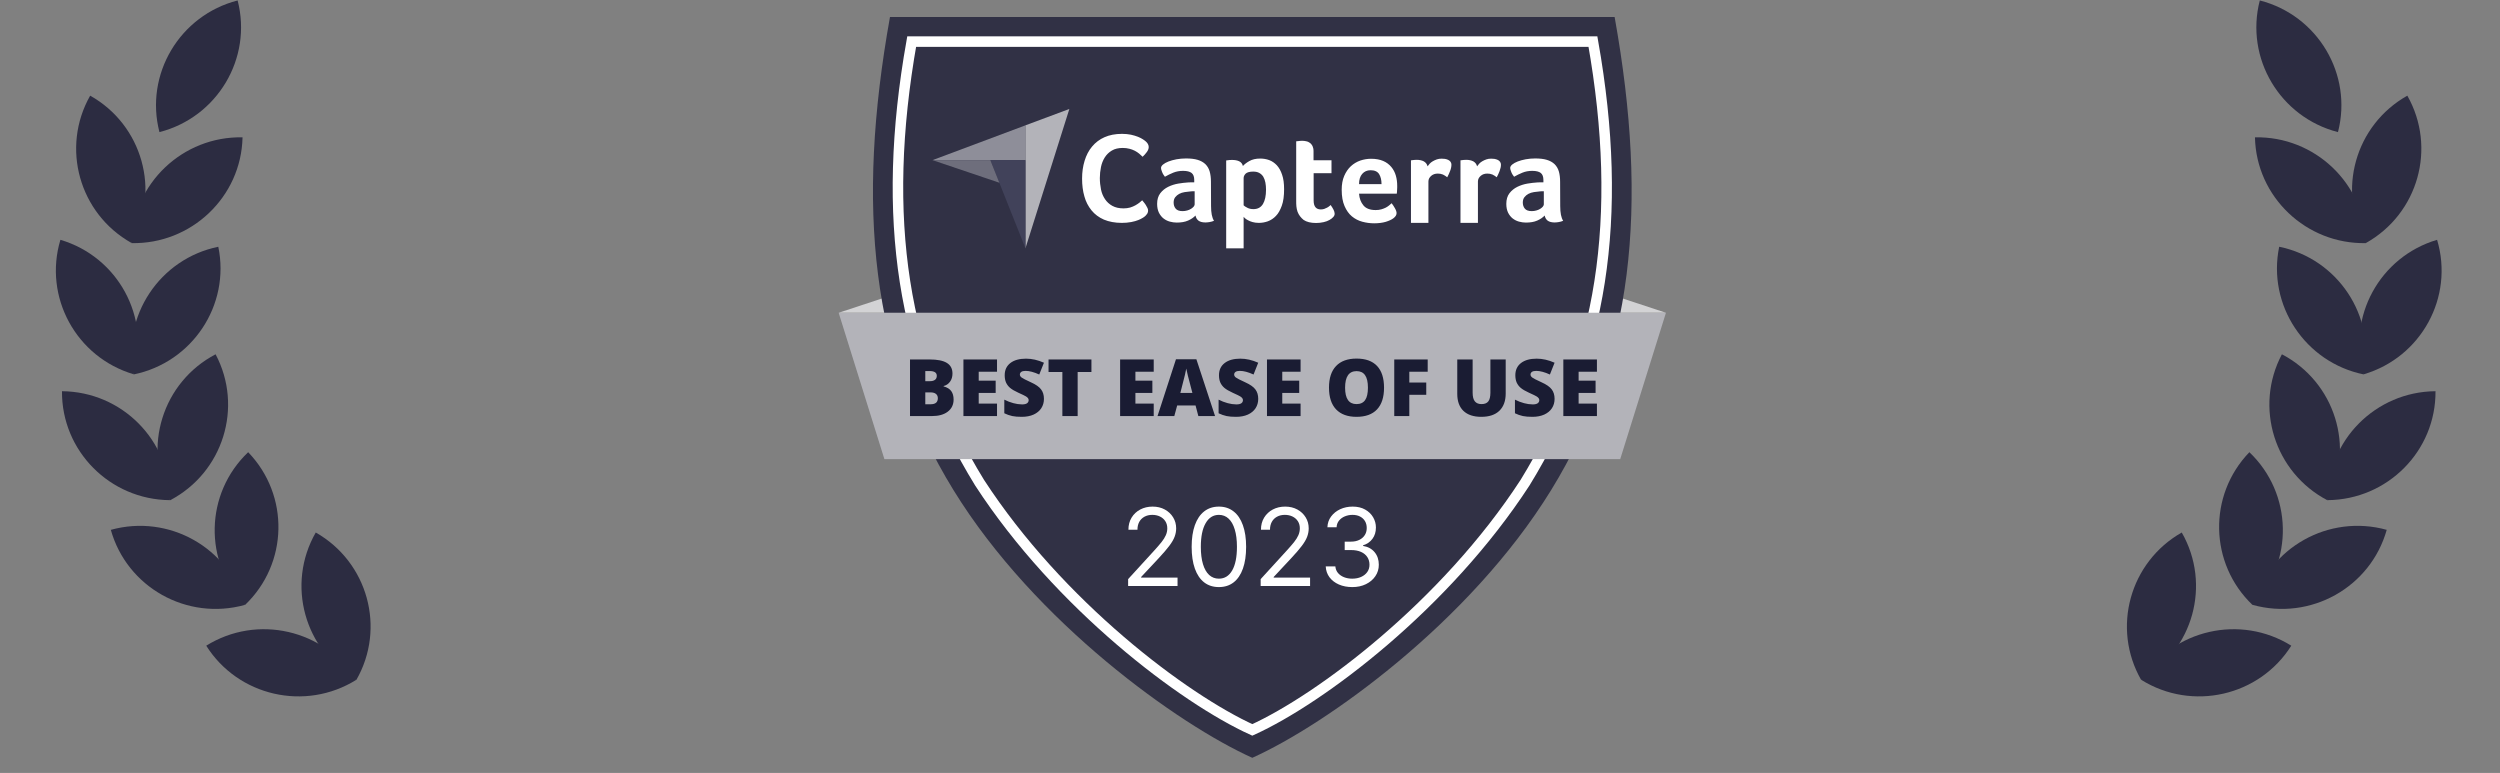
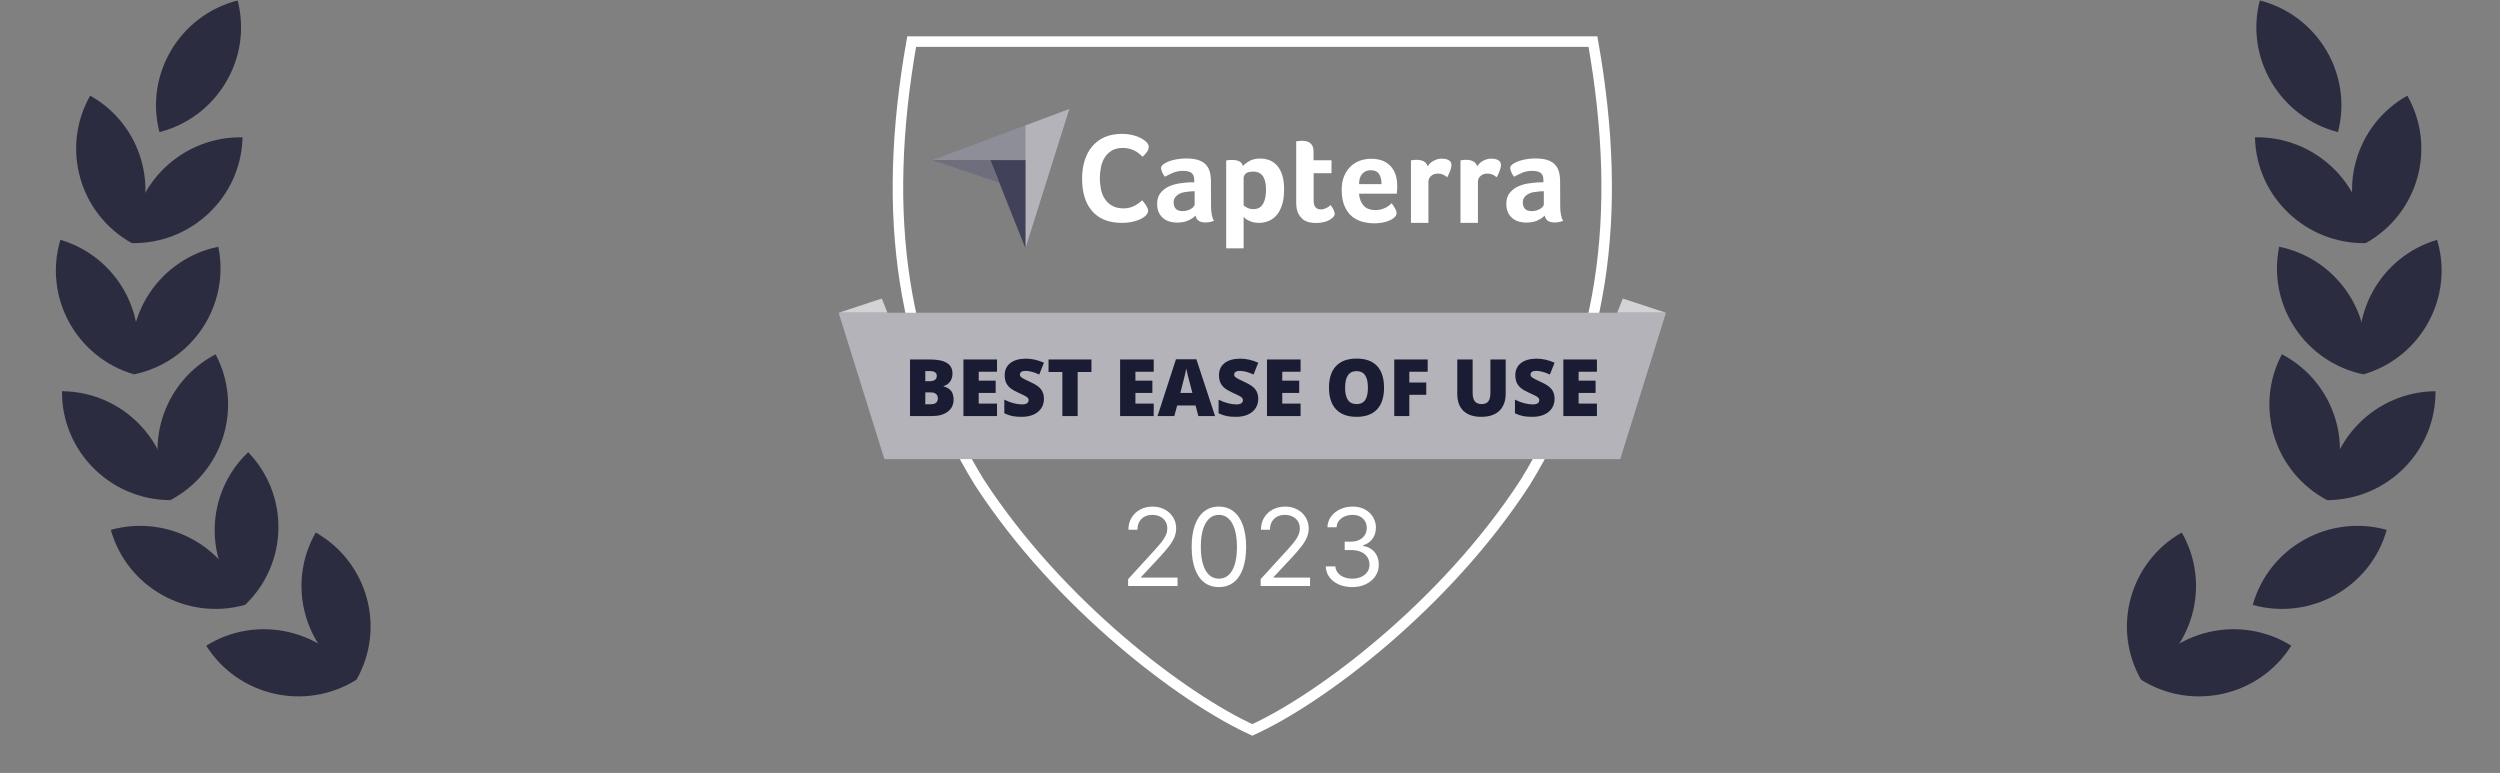
<svg xmlns="http://www.w3.org/2000/svg" width="262" height="81" viewBox="0 0 262 81" fill="none">
  <rect x="0" y="0" width="262" height="81" fill="#808080" stroke="none" />
  <g clip-path="url(#clip0_1_69)">
    <path d="M16.71 13.845C15.139 7.787 18.84 1.601 24.903 0.048C26.474 6.106 22.773 12.292 16.71 13.845Z" fill="#2C2C41" />
    <path d="M13.78 25.479C13.914 19.224 19.164 14.261 25.418 14.393C25.285 20.648 20.035 25.61 13.78 25.479Z" fill="#2C2C41" />
    <path d="M13.775 25.459C16.869 20.01 14.915 13.091 9.45 10.026C6.356 15.475 8.31 22.394 13.775 25.459Z" fill="#2C2C41" />
    <path d="M14.013 39.24C12.742 33.113 16.746 27.115 22.877 25.859C24.148 31.987 20.144 37.985 14.013 39.24Z" fill="#2C2C41" />
    <path d="M14.002 39.221C15.799 33.225 12.347 26.912 6.33 25.132C4.534 31.128 7.986 37.441 14.002 39.221Z" fill="#2C2C41" />
    <path d="M17.82 52.431C14.886 46.895 17.042 40.035 22.594 37.129C25.527 42.665 23.372 49.525 17.82 52.431Z" fill="#2C2C41" />
    <path d="M17.805 52.416C17.854 46.16 12.78 41.048 6.496 40.999C6.446 47.255 11.52 52.367 17.805 52.416Z" fill="#2C2C41" />
    <path d="M25.672 63.407C21.313 58.892 21.463 51.721 26.007 47.39C30.365 51.905 30.215 59.076 25.672 63.407Z" fill="#2C2C41" />
    <path d="M25.656 63.396C23.965 57.369 17.678 53.847 11.614 55.528C13.305 61.554 19.592 65.077 25.656 63.396Z" fill="#2C2C41" />
    <path d="M37.343 71.26C31.893 68.17 29.971 61.241 33.091 55.807C38.541 58.897 40.463 65.826 37.343 71.26Z" fill="#2C2C41" />
    <path d="M37.325 71.254C33.988 65.962 26.948 64.347 21.613 67.669C24.949 72.961 31.99 74.576 37.325 71.254Z" fill="#2C2C41" />
    <path d="M245.019 13.845C246.591 7.787 242.89 1.601 236.827 0.048C235.256 6.106 238.957 12.292 245.019 13.845Z" fill="#2C2C41" />
    <path d="M247.958 25.479C247.824 19.224 242.574 14.261 236.32 14.393C236.453 20.648 241.703 25.61 247.958 25.479Z" fill="#2C2C41" />
    <path d="M247.963 25.459C244.869 20.01 246.823 13.091 252.288 10.026C255.382 15.475 253.428 22.394 247.963 25.459Z" fill="#2C2C41" />
    <path d="M247.723 39.24C248.994 33.112 244.991 27.114 238.86 25.859C237.589 31.986 241.592 37.984 247.723 39.24Z" fill="#2C2C41" />
    <path d="M247.734 39.221C245.938 33.225 249.391 26.912 255.407 25.132C257.203 31.128 253.751 37.441 247.734 39.221Z" fill="#2C2C41" />
    <path d="M243.917 52.431C246.851 46.895 244.694 40.035 239.143 37.129C236.209 42.665 238.366 49.525 243.917 52.431Z" fill="#2C2C41" />
    <path d="M243.932 52.415C243.882 46.159 248.957 41.048 255.241 40.999C255.291 47.255 250.217 52.366 243.932 52.415Z" fill="#2C2C41" />
-     <path d="M236.071 63.407C240.429 58.892 240.279 51.721 235.735 47.39C231.378 51.905 231.528 59.076 236.071 63.407Z" fill="#2C2C41" />
    <path d="M236.086 63.395C237.777 57.369 244.064 53.846 250.129 55.527C248.437 61.554 242.15 65.076 236.086 63.395Z" fill="#2C2C41" />
    <path d="M224.397 71.26C229.846 68.17 231.768 61.241 228.648 55.807C223.199 58.897 221.277 65.826 224.397 71.26Z" fill="#2C2C41" />
    <path d="M224.414 71.254C227.751 65.962 234.791 64.347 240.127 67.669C236.79 72.961 229.749 74.576 224.414 71.254Z" fill="#2C2C41" />
    <path d="M170.072 31.286L174.592 32.777H169.48L170.072 31.286ZM92.412 31.286L87.891 32.777H93.003L92.412 31.286Z" fill="#D3D3D5" />
-     <path fill-rule="evenodd" clip-rule="evenodd" d="M169.213 1.782H93.269C89.701 21.7 91.278 37.304 99.927 51.364C108.475 65.26 123.59 75.983 131.241 79.418C138.892 75.984 154.008 65.261 162.557 51.364C171.206 37.304 172.782 21.7 169.213 1.782Z" fill="#313145" />
    <path d="M97.727 16.782H107.465V13.136L97.727 16.782Z" fill="#8E8E99" />
    <path d="M107.465 13.136V26.024L112.069 11.418L107.465 13.136Z" fill="#B3B3B9" />
    <path d="M107.465 16.782H103.785L107.465 26.013V16.782Z" fill="#41425A" />
    <path d="M97.727 16.782L104.733 19.151L103.785 16.782H97.727Z" fill="#6E6E7C" />
    <path d="M120.044 22.621C119.963 22.695 119.874 22.762 119.78 22.819C119.627 22.915 119.464 22.996 119.296 23.061C119.097 23.138 118.854 23.216 118.557 23.27C118.23 23.331 117.898 23.361 117.566 23.358C116.85 23.358 116.222 23.237 115.693 23.017C115.164 22.786 114.734 22.466 114.393 22.048C114.043 21.618 113.788 21.118 113.644 20.583C113.479 20.021 113.402 19.393 113.402 18.721C113.402 18.049 113.49 17.421 113.667 16.848C113.842 16.275 114.096 15.78 114.448 15.361C114.799 14.937 115.244 14.601 115.749 14.381C116.266 14.15 116.883 14.028 117.588 14.028C117.929 14.028 118.249 14.062 118.523 14.117C118.8 14.183 119.052 14.249 119.262 14.337C119.471 14.425 119.648 14.513 119.78 14.601C119.923 14.689 120.022 14.777 120.088 14.832C120.166 14.899 120.242 14.987 120.298 15.086C120.352 15.185 120.386 15.296 120.386 15.405C120.386 15.582 120.319 15.758 120.187 15.934C120.056 16.112 119.908 16.278 119.747 16.43C119.631 16.314 119.509 16.204 119.383 16.099C119.243 15.985 119.092 15.886 118.932 15.802C118.753 15.711 118.564 15.64 118.37 15.592C118.14 15.533 117.903 15.503 117.664 15.505C117.213 15.505 116.828 15.592 116.519 15.78C116.22 15.956 115.967 16.202 115.781 16.496C115.589 16.803 115.456 17.143 115.384 17.498C115.306 17.879 115.264 18.266 115.263 18.655C115.263 19.074 115.308 19.47 115.384 19.855C115.462 20.241 115.604 20.572 115.803 20.869C116.001 21.166 116.254 21.398 116.574 21.574C116.893 21.75 117.279 21.839 117.753 21.839C118.007 21.839 118.227 21.805 118.436 21.75C118.646 21.684 118.832 21.607 118.987 21.519C119.152 21.431 119.284 21.331 119.406 21.244C119.527 21.144 119.626 21.056 119.702 20.99C119.758 21.056 119.812 21.134 119.89 21.221C119.967 21.31 120.033 21.409 120.088 21.497C120.154 21.596 120.199 21.696 120.253 21.795C120.297 21.882 120.32 21.978 120.32 22.075C120.32 22.173 120.297 22.269 120.253 22.356C120.209 22.433 120.132 22.521 120.044 22.621ZM126.918 21.596C126.918 22.301 127.017 22.819 127.227 23.139C127.081 23.2 126.93 23.244 126.774 23.27C126.631 23.293 126.489 23.314 126.334 23.314C126.014 23.314 125.772 23.248 125.607 23.128C125.442 23.006 125.332 22.819 125.288 22.587C125.089 22.797 124.837 22.973 124.506 23.116C124.186 23.26 123.789 23.326 123.327 23.326C123.084 23.326 122.842 23.293 122.6 23.226C122.36 23.161 122.134 23.049 121.939 22.896C121.74 22.741 121.587 22.543 121.454 22.29C121.333 22.037 121.267 21.729 121.267 21.365C121.267 20.913 121.377 20.538 121.598 20.252C121.818 19.966 122.093 19.745 122.423 19.58C122.761 19.416 123.121 19.301 123.492 19.239C123.842 19.18 124.196 19.14 124.55 19.117C124.66 19.107 124.759 19.107 124.869 19.107H125.156V18.864C125.156 18.523 125.068 18.28 124.88 18.126C124.692 17.983 124.396 17.906 123.988 17.906C123.602 17.906 123.261 17.972 122.963 18.093C122.666 18.215 122.368 18.358 122.082 18.523C121.961 18.368 121.851 18.203 121.784 18.016C121.708 17.829 121.674 17.697 121.674 17.608C121.674 17.487 121.74 17.366 121.884 17.245C122.027 17.123 122.214 17.025 122.457 16.925C122.699 16.826 122.974 16.76 123.293 16.694C123.621 16.636 123.953 16.606 124.286 16.606C124.77 16.606 125.178 16.65 125.508 16.75C125.839 16.848 126.113 17.003 126.323 17.201C126.532 17.41 126.687 17.663 126.774 17.972C126.863 18.28 126.907 18.644 126.907 19.051L126.918 21.596ZM125.2 20.043H125.012C124.946 20.043 124.891 20.043 124.824 20.054C124.604 20.076 124.384 20.098 124.163 20.131C123.943 20.164 123.746 20.23 123.58 20.318C123.416 20.406 123.272 20.528 123.161 20.671C123.051 20.814 122.997 21.001 122.997 21.222C122.997 21.475 123.062 21.684 123.206 21.861C123.349 22.037 123.591 22.125 123.932 22.125C124.098 22.125 124.263 22.103 124.418 22.058C124.561 22.02 124.699 21.961 124.824 21.883C124.928 21.82 125.02 21.742 125.1 21.652C125.167 21.563 125.2 21.486 125.2 21.42V20.043ZM130.256 17.399C130.399 17.234 130.619 17.057 130.928 16.881C131.237 16.705 131.61 16.617 132.073 16.617C132.403 16.617 132.723 16.672 133.021 16.782C133.318 16.892 133.582 17.079 133.813 17.322C134.044 17.576 134.232 17.906 134.364 18.314C134.508 18.721 134.573 19.228 134.573 19.833C134.573 20.528 134.497 21.111 134.331 21.563C134.166 22.014 133.968 22.378 133.714 22.631C133.48 22.883 133.189 23.075 132.867 23.194C132.566 23.302 132.249 23.357 131.93 23.358C131.677 23.358 131.446 23.325 131.258 23.27C131.089 23.224 130.927 23.157 130.773 23.072C130.662 23.015 130.559 22.945 130.464 22.863C130.399 22.797 130.343 22.741 130.332 22.72V26.024H128.504V16.815C128.549 16.804 128.603 16.794 128.669 16.794C128.724 16.782 128.79 16.782 128.857 16.771C128.933 16.771 129.011 16.761 129.11 16.761C129.408 16.761 129.661 16.804 129.87 16.904C130.069 17.003 130.2 17.167 130.256 17.399ZM132.679 19.878C132.679 19.613 132.657 19.36 132.612 19.129C132.569 18.898 132.492 18.699 132.393 18.523C132.29 18.356 132.146 18.22 131.974 18.126C131.798 18.027 131.588 17.983 131.336 17.983C130.96 17.983 130.696 18.06 130.553 18.192C130.41 18.335 130.332 18.49 130.332 18.666V21.519C130.399 21.596 130.531 21.673 130.718 21.772C130.906 21.871 131.114 21.916 131.357 21.916C131.809 21.916 132.139 21.739 132.36 21.376C132.569 21.023 132.679 20.528 132.679 19.878ZM135.983 22.191C135.92 22.009 135.88 21.82 135.862 21.629C135.841 21.431 135.841 21.232 135.841 21.034V14.81C135.907 14.8 135.973 14.789 136.039 14.789C136.106 14.777 136.171 14.777 136.238 14.766C136.303 14.766 136.38 14.755 136.447 14.755C136.589 14.755 136.733 14.766 136.876 14.8C137.019 14.821 137.151 14.876 137.261 14.965C137.382 15.042 137.471 15.152 137.548 15.295C137.614 15.439 137.658 15.614 137.658 15.835V16.794H139.541V18.148H137.669V21.013C137.669 21.64 137.922 21.949 138.429 21.949C138.55 21.949 138.671 21.927 138.781 21.893C138.892 21.849 138.991 21.805 139.079 21.761C139.167 21.717 139.244 21.662 139.31 21.607C139.377 21.552 139.421 21.508 139.453 21.486C139.586 21.684 139.696 21.849 139.762 21.993C139.828 22.136 139.872 22.268 139.872 22.4C139.872 22.521 139.828 22.631 139.729 22.741C139.63 22.852 139.498 22.962 139.332 23.05C139.167 23.149 138.958 23.226 138.716 23.281C138.456 23.34 138.189 23.37 137.922 23.369C137.372 23.369 136.931 23.26 136.622 23.05C136.337 22.819 136.116 22.543 135.983 22.191ZM144.168 22.014C144.388 22.014 144.587 21.993 144.763 21.938C144.922 21.892 145.077 21.833 145.226 21.761C145.358 21.695 145.479 21.607 145.578 21.53C145.677 21.442 145.766 21.365 145.842 21.299C145.953 21.431 146.063 21.607 146.184 21.817C146.306 22.026 146.36 22.202 146.36 22.334C146.36 22.532 146.25 22.709 146.03 22.874C145.842 23.017 145.578 23.138 145.226 23.248C144.884 23.347 144.477 23.403 144.014 23.403C143.593 23.403 143.176 23.347 142.77 23.237C142.37 23.131 141.998 22.939 141.679 22.675C141.359 22.411 141.106 22.048 140.908 21.596C140.709 21.145 140.61 20.572 140.61 19.889C140.61 19.327 140.698 18.842 140.874 18.434C141.051 18.027 141.282 17.686 141.568 17.421C141.854 17.157 142.192 16.954 142.56 16.826C142.922 16.704 143.301 16.64 143.683 16.639C144.179 16.639 144.609 16.716 144.961 16.87C145.29 17.009 145.58 17.225 145.809 17.498C146.03 17.763 146.184 18.06 146.283 18.401C146.382 18.743 146.427 19.096 146.427 19.47V19.657C146.427 19.735 146.427 19.801 146.416 19.888C146.416 19.966 146.404 20.043 146.404 20.12C146.404 20.197 146.393 20.252 146.382 20.296H142.428C142.461 20.792 142.616 21.199 142.89 21.53C143.154 21.849 143.584 22.014 144.168 22.014ZM144.784 19.294C144.784 18.864 144.697 18.512 144.532 18.247C144.367 17.983 144.069 17.84 143.64 17.84C143.266 17.84 142.979 17.972 142.758 18.225C142.538 18.479 142.428 18.831 142.428 19.294H144.784ZM149.61 17.432C149.666 17.355 149.731 17.267 149.819 17.168C149.908 17.069 150.018 16.981 150.15 16.903C150.282 16.826 150.426 16.76 150.579 16.705C150.733 16.65 150.899 16.628 151.086 16.628C151.197 16.628 151.307 16.639 151.428 16.65C151.549 16.672 151.659 16.705 151.758 16.75C151.857 16.794 151.944 16.86 152.011 16.948C152.078 17.036 152.113 17.145 152.11 17.256C152.11 17.455 152.067 17.675 151.967 17.928C151.883 18.151 151.783 18.368 151.67 18.578C151.531 18.466 151.379 18.369 151.218 18.291C151.047 18.222 150.863 18.188 150.678 18.192C150.403 18.192 150.172 18.269 149.984 18.434C149.798 18.6 149.698 18.787 149.698 19.019V23.358H147.869V16.804C147.913 16.794 147.969 16.782 148.034 16.782C148.09 16.771 148.156 16.771 148.222 16.761C148.288 16.761 148.377 16.75 148.476 16.75C148.761 16.75 149.016 16.804 149.224 16.915C149.422 17.036 149.554 17.201 149.61 17.432ZM154.798 17.432C154.853 17.355 154.919 17.267 155.008 17.168C155.096 17.069 155.206 16.981 155.338 16.903C155.474 16.824 155.619 16.758 155.768 16.705C155.921 16.65 156.087 16.628 156.274 16.628C156.384 16.628 156.494 16.639 156.616 16.65C156.737 16.672 156.847 16.705 156.947 16.75C157.046 16.794 157.133 16.86 157.2 16.948C157.267 17.036 157.301 17.145 157.299 17.256C157.299 17.455 157.254 17.675 157.156 17.928C157.071 18.151 156.972 18.368 156.859 18.578C156.719 18.465 156.568 18.369 156.407 18.291C156.236 18.222 156.051 18.188 155.867 18.192C155.591 18.192 155.36 18.269 155.173 18.434C154.986 18.6 154.887 18.787 154.887 19.019V23.358H153.058V16.804C153.102 16.794 153.157 16.782 153.223 16.782C153.278 16.771 153.344 16.771 153.41 16.761C153.477 16.761 153.564 16.75 153.663 16.75C153.95 16.75 154.203 16.804 154.412 16.915C154.611 17.036 154.743 17.201 154.798 17.432ZM163.511 21.596C163.511 22.301 163.61 22.819 163.82 23.139C163.676 23.2 163.523 23.244 163.369 23.27C163.226 23.293 163.082 23.314 162.928 23.314C162.608 23.314 162.366 23.248 162.201 23.128C162.036 23.006 161.926 22.819 161.881 22.587C161.683 22.797 161.429 22.973 161.099 23.116C160.78 23.26 160.383 23.326 159.92 23.326C159.678 23.326 159.436 23.293 159.193 23.226C158.953 23.161 158.729 23.049 158.532 22.896C158.334 22.741 158.18 22.543 158.048 22.29C157.927 22.037 157.861 21.729 157.861 21.365C157.861 20.913 157.971 20.538 158.191 20.252C158.411 19.968 158.694 19.738 159.018 19.58C159.356 19.416 159.716 19.301 160.086 19.239C160.436 19.18 160.789 19.14 161.143 19.117C161.253 19.107 161.352 19.107 161.462 19.107H161.749V18.864C161.749 18.523 161.661 18.28 161.473 18.126C161.287 17.983 160.989 17.906 160.581 17.906C160.196 17.906 159.854 17.972 159.557 18.093C159.26 18.215 158.962 18.358 158.676 18.523C158.554 18.368 158.444 18.203 158.378 18.016C158.301 17.829 158.268 17.697 158.268 17.608C158.268 17.487 158.334 17.366 158.477 17.245C158.621 17.123 158.808 17.025 159.05 16.925C159.292 16.826 159.568 16.76 159.888 16.694C160.214 16.636 160.547 16.606 160.879 16.606C161.363 16.606 161.771 16.65 162.102 16.75C162.432 16.848 162.708 17.003 162.917 17.201C163.127 17.41 163.28 17.663 163.369 17.972C163.457 18.28 163.5 18.644 163.5 19.051L163.511 21.596ZM161.793 20.043H161.606C161.54 20.043 161.484 20.043 161.419 20.054C161.198 20.076 160.978 20.098 160.758 20.131C160.538 20.164 160.339 20.23 160.174 20.318C160.009 20.406 159.866 20.528 159.756 20.671C159.646 20.814 159.59 21.001 159.59 21.222C159.59 21.475 159.656 21.684 159.799 21.861C159.942 22.037 160.184 22.125 160.527 22.125C160.691 22.125 160.857 22.103 161.011 22.058C161.164 22.015 161.297 21.96 161.419 21.883C161.521 21.82 161.614 21.742 161.693 21.652C161.76 21.563 161.793 21.486 161.793 21.42V20.043Z" fill="white" />
    <path d="M102.657 50.58C94.597 37.477 92.254 22.935 95.542 4.361H166.941C170.23 22.935 167.887 37.476 159.827 50.58C151.484 63.413 138.414 73.234 131.242 76.494C124.069 73.234 110.999 63.413 102.657 50.58Z" stroke="white" stroke-width="1.101" />
    <path d="M87.891 32.777H174.592L169.799 48.115H92.684L87.891 32.777Z" fill="#B3B3B9" />
    <path d="M95.369 37.672H97.438C98.244 37.672 98.842 37.793 99.231 38.034C99.623 38.272 99.819 38.643 99.819 39.149C99.819 39.482 99.734 39.766 99.564 40.001C99.393 40.236 99.168 40.388 98.89 40.455V40.496C99.258 40.593 99.524 40.755 99.689 40.983C99.854 41.21 99.937 41.505 99.937 41.867C99.937 42.405 99.734 42.83 99.328 43.141C98.925 43.449 98.375 43.603 97.677 43.603H95.369V37.672ZM96.971 39.948H97.454C97.684 39.948 97.861 39.901 97.986 39.806C98.113 39.712 98.176 39.571 98.176 39.384C98.176 39.052 97.925 38.886 97.422 38.886H96.971V39.948ZM96.971 41.121V42.366H97.535C98.035 42.366 98.286 42.155 98.286 41.733C98.286 41.536 98.218 41.384 98.083 41.279C97.951 41.173 97.757 41.121 97.503 41.121H96.971ZM104.488 43.603H100.967V37.672H104.488V38.959H102.569V39.892H104.346V41.177H102.569V42.297H104.488V43.603ZM109.405 41.802C109.405 42.17 109.312 42.497 109.125 42.784C108.938 43.068 108.67 43.289 108.318 43.449C107.966 43.606 107.554 43.684 107.08 43.684C106.686 43.684 106.354 43.658 106.087 43.603C105.798 43.539 105.517 43.441 105.251 43.311V41.883C105.557 42.04 105.874 42.163 106.204 42.252C106.5 42.334 106.806 42.378 107.113 42.382C107.351 42.382 107.525 42.341 107.636 42.261C107.688 42.225 107.73 42.177 107.759 42.121C107.788 42.065 107.803 42.003 107.803 41.94C107.804 41.864 107.78 41.79 107.734 41.729C107.675 41.653 107.602 41.59 107.518 41.543C107.421 41.48 107.159 41.353 106.732 41.161C106.345 40.985 106.054 40.815 105.859 40.651C105.675 40.496 105.528 40.301 105.429 40.082C105.337 39.868 105.292 39.615 105.292 39.324C105.292 38.778 105.491 38.351 105.888 38.045C106.285 37.74 106.832 37.587 107.527 37.587C108.141 37.587 108.767 37.729 109.405 38.013L108.914 39.25C108.36 38.996 107.881 38.869 107.478 38.869C107.27 38.869 107.119 38.906 107.024 38.978C106.98 39.009 106.944 39.05 106.919 39.097C106.895 39.144 106.882 39.197 106.882 39.25C106.882 39.367 106.941 39.471 107.06 39.563C107.182 39.655 107.509 39.822 108.042 40.066C108.553 40.296 108.907 40.543 109.105 40.808C109.305 41.071 109.405 41.402 109.405 41.802ZM112.938 43.603H111.336V38.983H109.887V37.672H114.382V38.983H112.938V43.603ZM120.91 43.603H117.388V37.673H120.91V38.959H118.991V39.892H120.768V41.178H118.991V42.298H120.91V43.603ZM125.587 43.603L125.294 42.492H123.368L123.068 43.603H121.308L123.242 37.648H125.38L127.339 43.603L125.587 43.603ZM124.962 41.177L124.707 40.204C124.631 39.925 124.558 39.645 124.488 39.364C124.426 39.119 124.37 38.873 124.321 38.626C124.297 38.764 124.248 38.991 124.176 39.307C124.104 39.623 123.947 40.247 123.701 41.178L124.962 41.177ZM131.862 41.802C131.862 42.17 131.77 42.497 131.582 42.784C131.396 43.068 131.127 43.289 130.776 43.449C130.423 43.606 130.011 43.684 129.538 43.684C129.143 43.684 128.812 43.658 128.544 43.603C128.256 43.539 127.974 43.441 127.709 43.311V41.883C128.014 42.04 128.332 42.163 128.662 42.252C128.958 42.334 129.263 42.378 129.571 42.382C129.808 42.382 129.983 42.341 130.093 42.261C130.146 42.225 130.188 42.177 130.217 42.121C130.246 42.065 130.261 42.003 130.26 41.94C130.262 41.864 130.238 41.789 130.191 41.729C130.132 41.653 130.059 41.59 129.976 41.543C129.879 41.48 129.617 41.353 129.189 41.161C128.802 40.985 128.512 40.815 128.317 40.651C128.132 40.496 127.986 40.301 127.887 40.082C127.794 39.868 127.749 39.615 127.749 39.324C127.749 38.778 127.948 38.351 128.346 38.045C128.743 37.74 129.289 37.587 129.984 37.587C130.599 37.587 131.224 37.729 131.862 38.013L131.372 39.25C130.817 38.996 130.339 38.869 129.936 38.869C129.727 38.869 129.576 38.906 129.481 38.978C129.438 39.009 129.401 39.05 129.377 39.097C129.352 39.144 129.339 39.197 129.339 39.25C129.339 39.367 129.399 39.471 129.518 39.563C129.64 39.655 129.967 39.822 130.5 40.066C131.011 40.296 131.364 40.543 131.562 40.808C131.762 41.071 131.862 41.402 131.862 41.802ZM136.301 43.603H132.779V37.673H136.301V38.959H134.381V39.892H136.158V41.178H134.381V42.298H136.301V43.603ZM145.047 40.63C145.047 41.628 144.802 42.386 144.312 42.906C143.823 43.425 143.106 43.684 142.162 43.684C141.232 43.684 140.518 43.423 140.02 42.901C139.526 42.38 139.278 41.62 139.278 40.621C139.278 39.635 139.524 38.881 140.017 38.362C140.511 37.84 141.229 37.579 142.17 37.579C143.114 37.579 143.829 37.837 144.317 38.354C144.803 38.87 145.047 39.629 145.047 40.63ZM140.966 40.63C140.966 41.776 141.364 42.349 142.162 42.349C142.568 42.349 142.868 42.211 143.063 41.932C143.26 41.653 143.359 41.219 143.359 40.63C143.359 40.037 143.259 39.601 143.059 39.319C142.861 39.035 142.566 38.894 142.17 38.894C141.368 38.894 140.966 39.472 140.966 40.63ZM147.696 43.603H146.118V37.672H149.622V38.959H147.696V40.09H149.472V41.376H147.696V43.603ZM157.797 37.672V41.242C157.797 42.018 157.576 42.62 157.136 43.047C156.697 43.472 156.064 43.684 155.237 43.684C154.428 43.684 153.807 43.477 153.371 43.064C152.938 42.65 152.721 42.055 152.721 41.279V37.672H154.332V41.153C154.332 41.572 154.411 41.876 154.568 42.066C154.724 42.255 154.956 42.35 155.261 42.35C155.589 42.35 155.824 42.256 155.971 42.07C156.12 41.881 156.194 41.572 156.194 41.145V37.672H157.797ZM162.92 41.802C162.92 42.17 162.827 42.497 162.64 42.784C162.453 43.068 162.184 43.289 161.833 43.449C161.481 43.606 161.069 43.684 160.596 43.684C160.201 43.684 159.87 43.658 159.601 43.603C159.312 43.539 159.032 43.441 158.767 43.311V41.883C159.072 42.04 159.389 42.163 159.719 42.252C160.016 42.334 160.321 42.378 160.628 42.382C160.867 42.382 161.04 42.341 161.151 42.261C161.203 42.225 161.246 42.177 161.274 42.121C161.303 42.065 161.318 42.003 161.318 41.94C161.319 41.864 161.294 41.79 161.249 41.729C161.19 41.654 161.117 41.59 161.034 41.543C160.937 41.48 160.674 41.353 160.247 41.161C159.86 40.985 159.569 40.815 159.374 40.651C159.19 40.496 159.043 40.301 158.944 40.082C158.853 39.868 158.807 39.615 158.807 39.324C158.807 38.778 159.006 38.351 159.403 38.045C159.8 37.74 160.347 37.587 161.042 37.587C161.656 37.587 162.282 37.729 162.92 38.013L162.429 39.25C161.876 38.996 161.397 38.869 160.993 38.869C160.786 38.869 160.633 38.906 160.539 38.978C160.496 39.009 160.459 39.05 160.434 39.097C160.41 39.144 160.397 39.197 160.397 39.25C160.397 39.367 160.457 39.471 160.576 39.563C160.697 39.655 161.024 39.822 161.557 40.066C162.068 40.296 162.422 40.543 162.62 40.808C162.82 41.071 162.92 41.402 162.92 41.802ZM167.358 43.603H163.837V37.673H167.358V38.959H165.439V39.892H167.217V41.178H165.439V42.298H167.358V43.603Z" fill="#1A1C33" />
    <path d="M141.726 61.526C141.197 61.526 140.725 61.435 140.311 61.254C139.9 61.072 139.572 60.819 139.329 60.496C139.088 60.17 138.957 59.792 138.936 59.361H139.946C139.968 59.626 140.059 59.855 140.219 60.047C140.379 60.237 140.589 60.384 140.848 60.488C141.108 60.592 141.395 60.644 141.71 60.644C142.063 60.644 142.376 60.583 142.648 60.46C142.921 60.337 143.135 60.166 143.29 59.947C143.445 59.727 143.522 59.474 143.522 59.185C143.522 58.883 143.447 58.617 143.298 58.387C143.148 58.155 142.929 57.973 142.64 57.842C142.352 57.711 141.999 57.646 141.582 57.646H140.924V56.764H141.582C141.908 56.764 142.194 56.705 142.44 56.587C142.688 56.47 142.882 56.304 143.021 56.09C143.163 55.876 143.234 55.625 143.234 55.337C143.234 55.059 143.172 54.817 143.049 54.611C142.926 54.405 142.752 54.245 142.528 54.13C142.306 54.015 142.044 53.958 141.742 53.958C141.459 53.958 141.192 54.01 140.94 54.114C140.692 54.215 140.489 54.364 140.331 54.559C140.173 54.751 140.088 54.984 140.075 55.256H139.112C139.129 54.826 139.258 54.449 139.501 54.126C139.745 53.8 140.063 53.546 140.455 53.364C140.851 53.182 141.285 53.092 141.758 53.092C142.266 53.092 142.702 53.195 143.065 53.4C143.429 53.603 143.708 53.872 143.903 54.206C144.098 54.54 144.196 54.901 144.196 55.288C144.196 55.751 144.074 56.145 143.831 56.471C143.59 56.797 143.263 57.023 142.849 57.149V57.213C143.367 57.298 143.772 57.519 144.063 57.874C144.355 58.227 144.5 58.664 144.5 59.185C144.5 59.631 144.379 60.032 144.135 60.388C143.895 60.74 143.566 61.018 143.149 61.221C142.732 61.425 142.258 61.526 141.726 61.526Z" fill="white" />
    <path d="M132.117 61.414V60.692L134.827 57.726C135.145 57.378 135.407 57.076 135.613 56.82C135.819 56.561 135.971 56.317 136.07 56.09C136.171 55.86 136.222 55.62 136.222 55.369C136.222 55.08 136.153 54.83 136.014 54.619C135.877 54.408 135.69 54.245 135.452 54.13C135.215 54.015 134.947 53.958 134.651 53.958C134.335 53.958 134.06 54.023 133.825 54.154C133.592 54.282 133.412 54.463 133.284 54.695C133.158 54.928 133.095 55.2 133.095 55.513H132.149C132.149 55.032 132.26 54.61 132.482 54.246C132.704 53.883 133.006 53.599 133.388 53.396C133.773 53.193 134.204 53.092 134.683 53.092C135.164 53.092 135.59 53.193 135.962 53.396C136.333 53.599 136.624 53.873 136.835 54.218C137.047 54.563 137.152 54.946 137.152 55.369C137.152 55.671 137.097 55.966 136.988 56.255C136.881 56.541 136.694 56.86 136.427 57.213C136.162 57.563 135.795 57.99 135.324 58.495L133.48 60.468V60.532H137.296V61.414H132.117Z" fill="white" />
    <path d="M127.74 61.526C127.136 61.526 126.621 61.362 126.196 61.033C125.771 60.702 125.447 60.222 125.222 59.594C124.998 58.963 124.885 58.202 124.885 57.309C124.885 56.422 124.998 55.664 125.222 55.036C125.449 54.405 125.775 53.924 126.2 53.593C126.628 53.259 127.141 53.092 127.74 53.092C128.338 53.092 128.85 53.259 129.275 53.593C129.703 53.924 130.029 54.405 130.253 55.036C130.48 55.664 130.594 56.422 130.594 57.309C130.594 58.202 130.482 58.963 130.257 59.594C130.033 60.222 129.708 60.702 129.283 61.033C128.858 61.362 128.344 61.526 127.74 61.526ZM127.74 60.644C128.338 60.644 128.803 60.356 129.135 59.778C129.466 59.201 129.632 58.378 129.632 57.309C129.632 56.598 129.556 55.993 129.403 55.493C129.254 54.993 129.037 54.612 128.754 54.35C128.473 54.089 128.135 53.958 127.74 53.958C127.146 53.958 126.683 54.25 126.349 54.836C126.014 55.418 125.847 56.243 125.847 57.309C125.847 58.02 125.922 58.624 126.072 59.121C126.222 59.618 126.437 59.996 126.717 60.255C127.001 60.515 127.341 60.644 127.74 60.644Z" fill="white" />
    <path d="M118.227 61.414V60.692L120.937 57.726C121.255 57.378 121.517 57.076 121.722 56.82C121.928 56.561 122.081 56.317 122.179 56.09C122.281 55.86 122.332 55.62 122.332 55.369C122.332 55.08 122.262 54.83 122.123 54.619C121.987 54.408 121.8 54.245 121.562 54.13C121.324 54.015 121.057 53.958 120.76 53.958C120.445 53.958 120.17 54.023 119.934 54.154C119.702 54.282 119.522 54.463 119.393 54.695C119.268 54.928 119.205 55.2 119.205 55.513H118.259C118.259 55.032 118.37 54.61 118.592 54.246C118.813 53.883 119.115 53.599 119.498 53.396C119.882 53.193 120.314 53.092 120.792 53.092C121.273 53.092 121.7 53.193 122.071 53.396C122.443 53.599 122.734 53.873 122.945 54.218C123.156 54.563 123.262 54.946 123.262 55.369C123.262 55.671 123.207 55.966 123.097 56.255C122.991 56.541 122.803 56.86 122.536 57.213C122.272 57.563 121.904 57.99 121.434 58.495L119.59 60.468V60.532H123.406V61.414H118.227Z" fill="white" />
  </g>
  <defs>
    <clipPath id="clip0_1_69">
      <rect width="261.111" height="80" fill="white" transform="translate(0.654 0.048)" />
    </clipPath>
  </defs>
</svg>